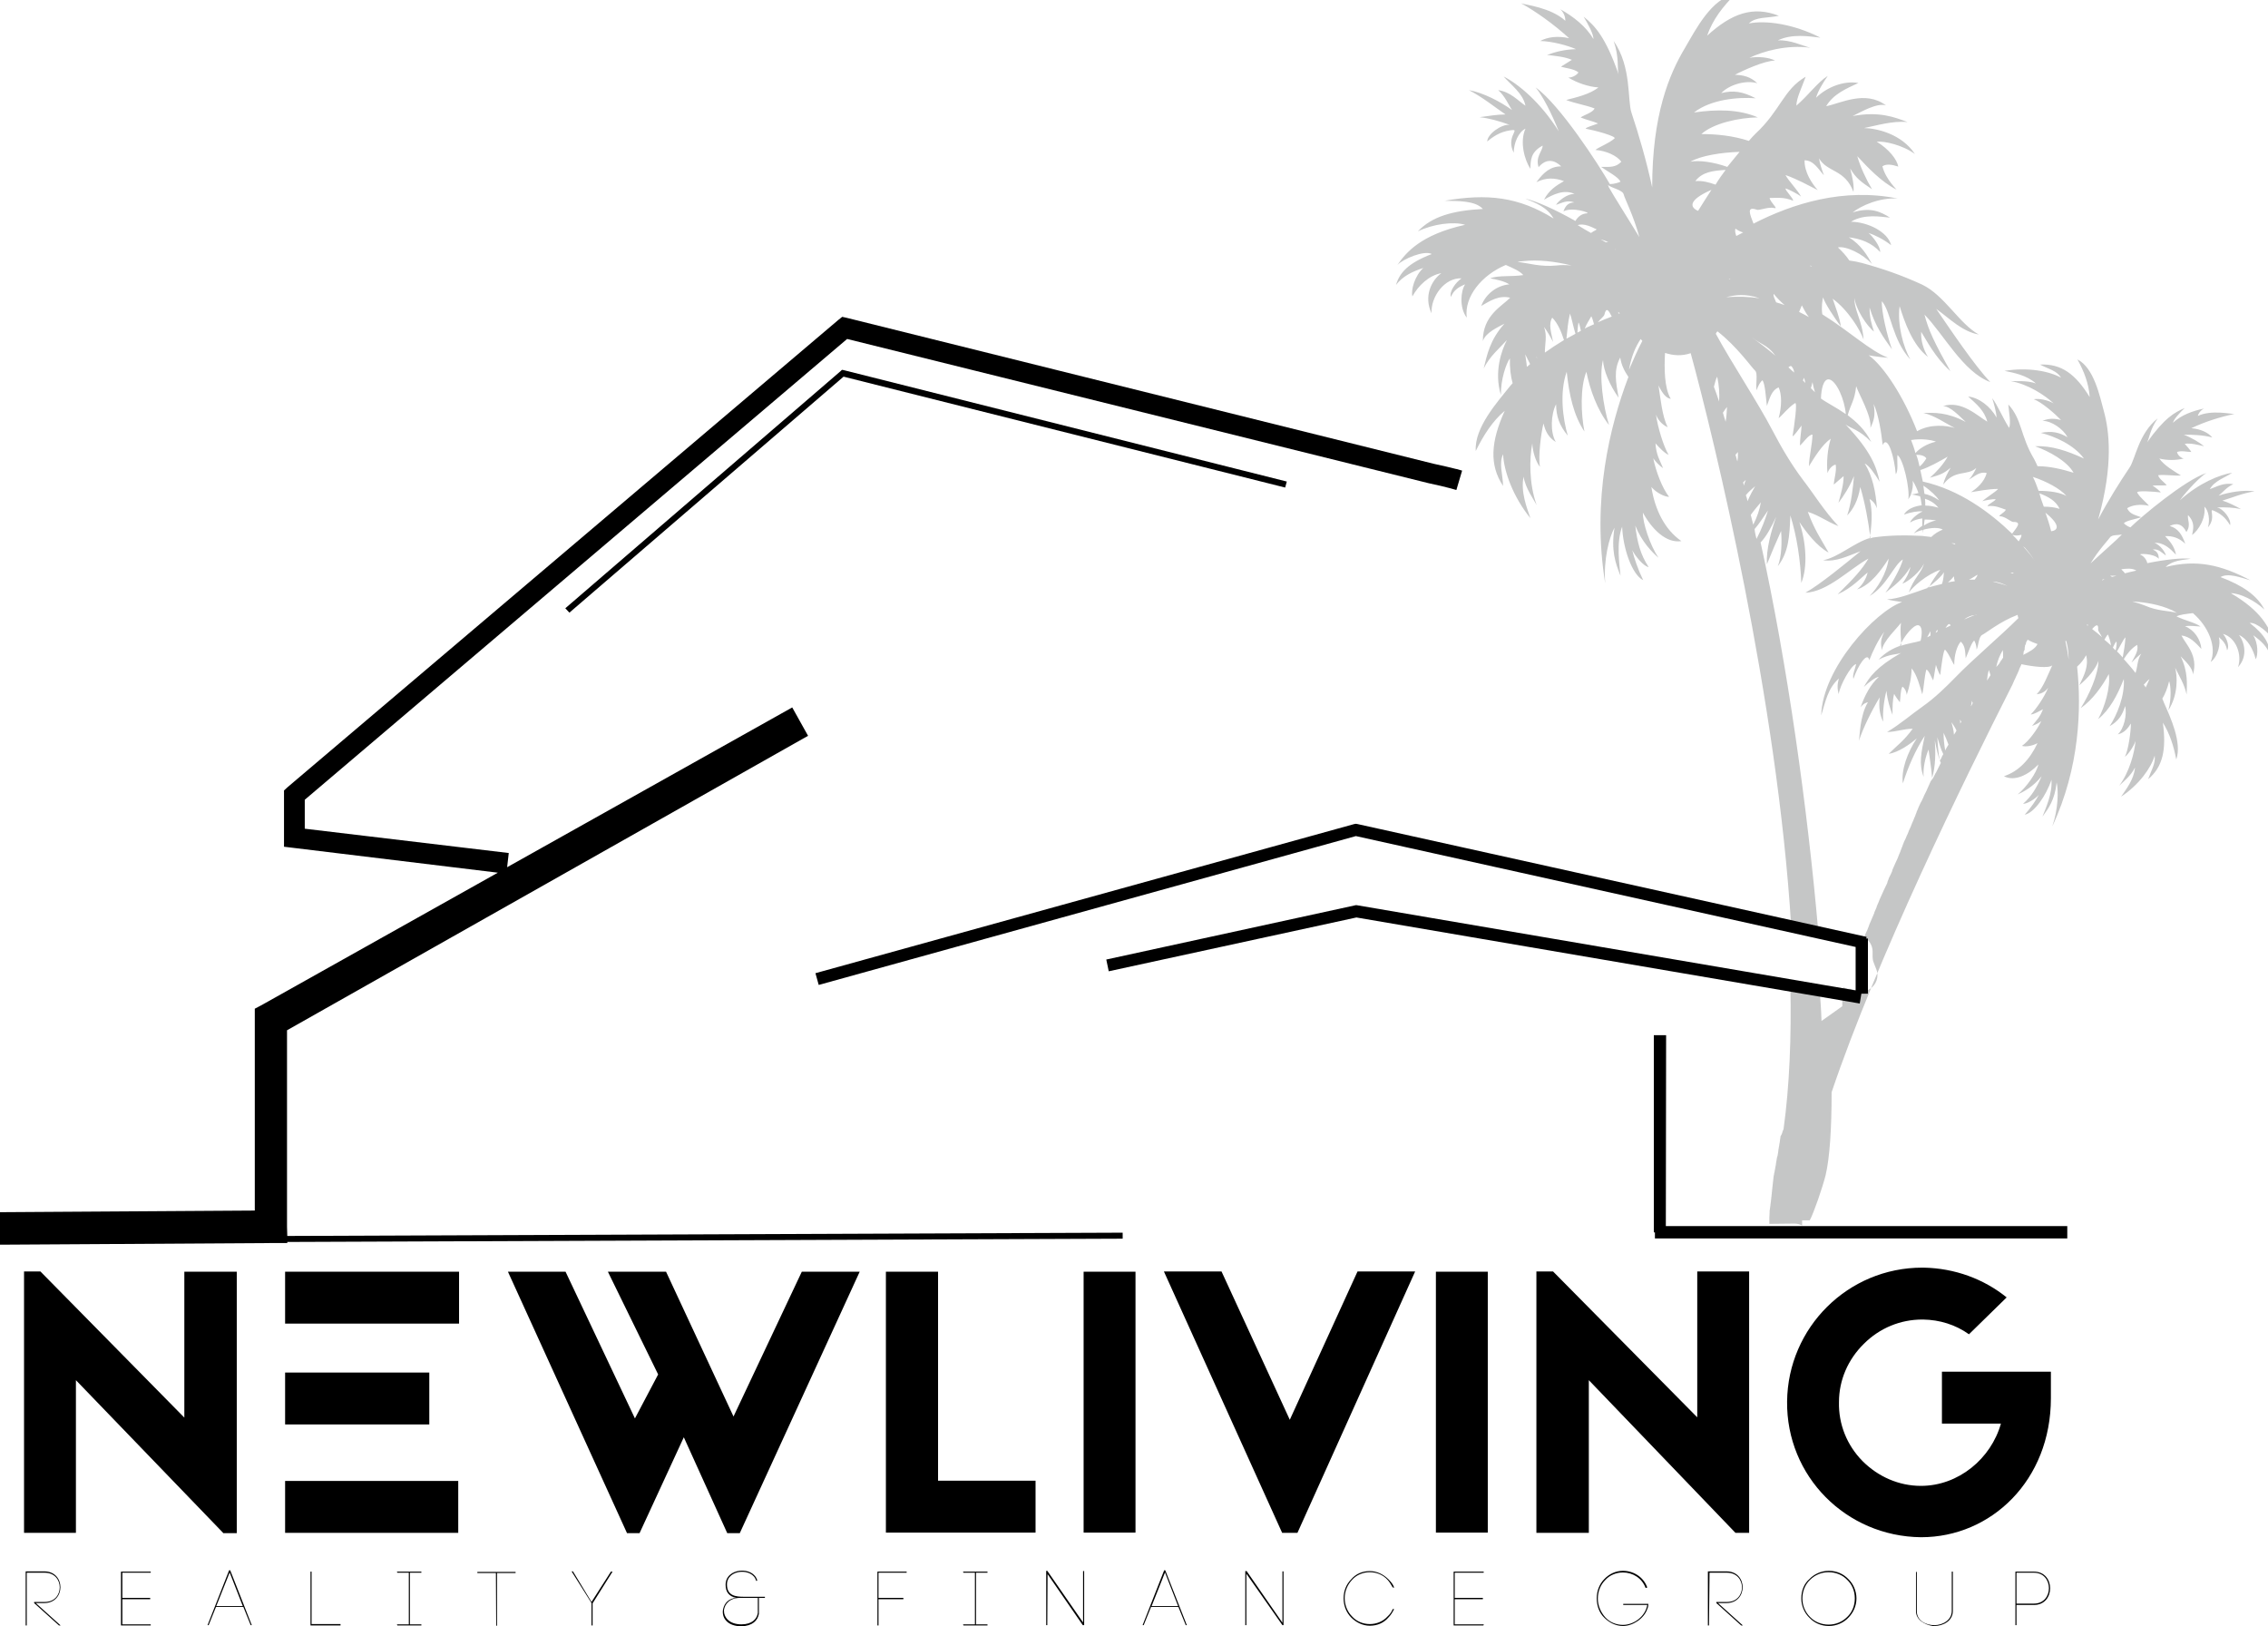
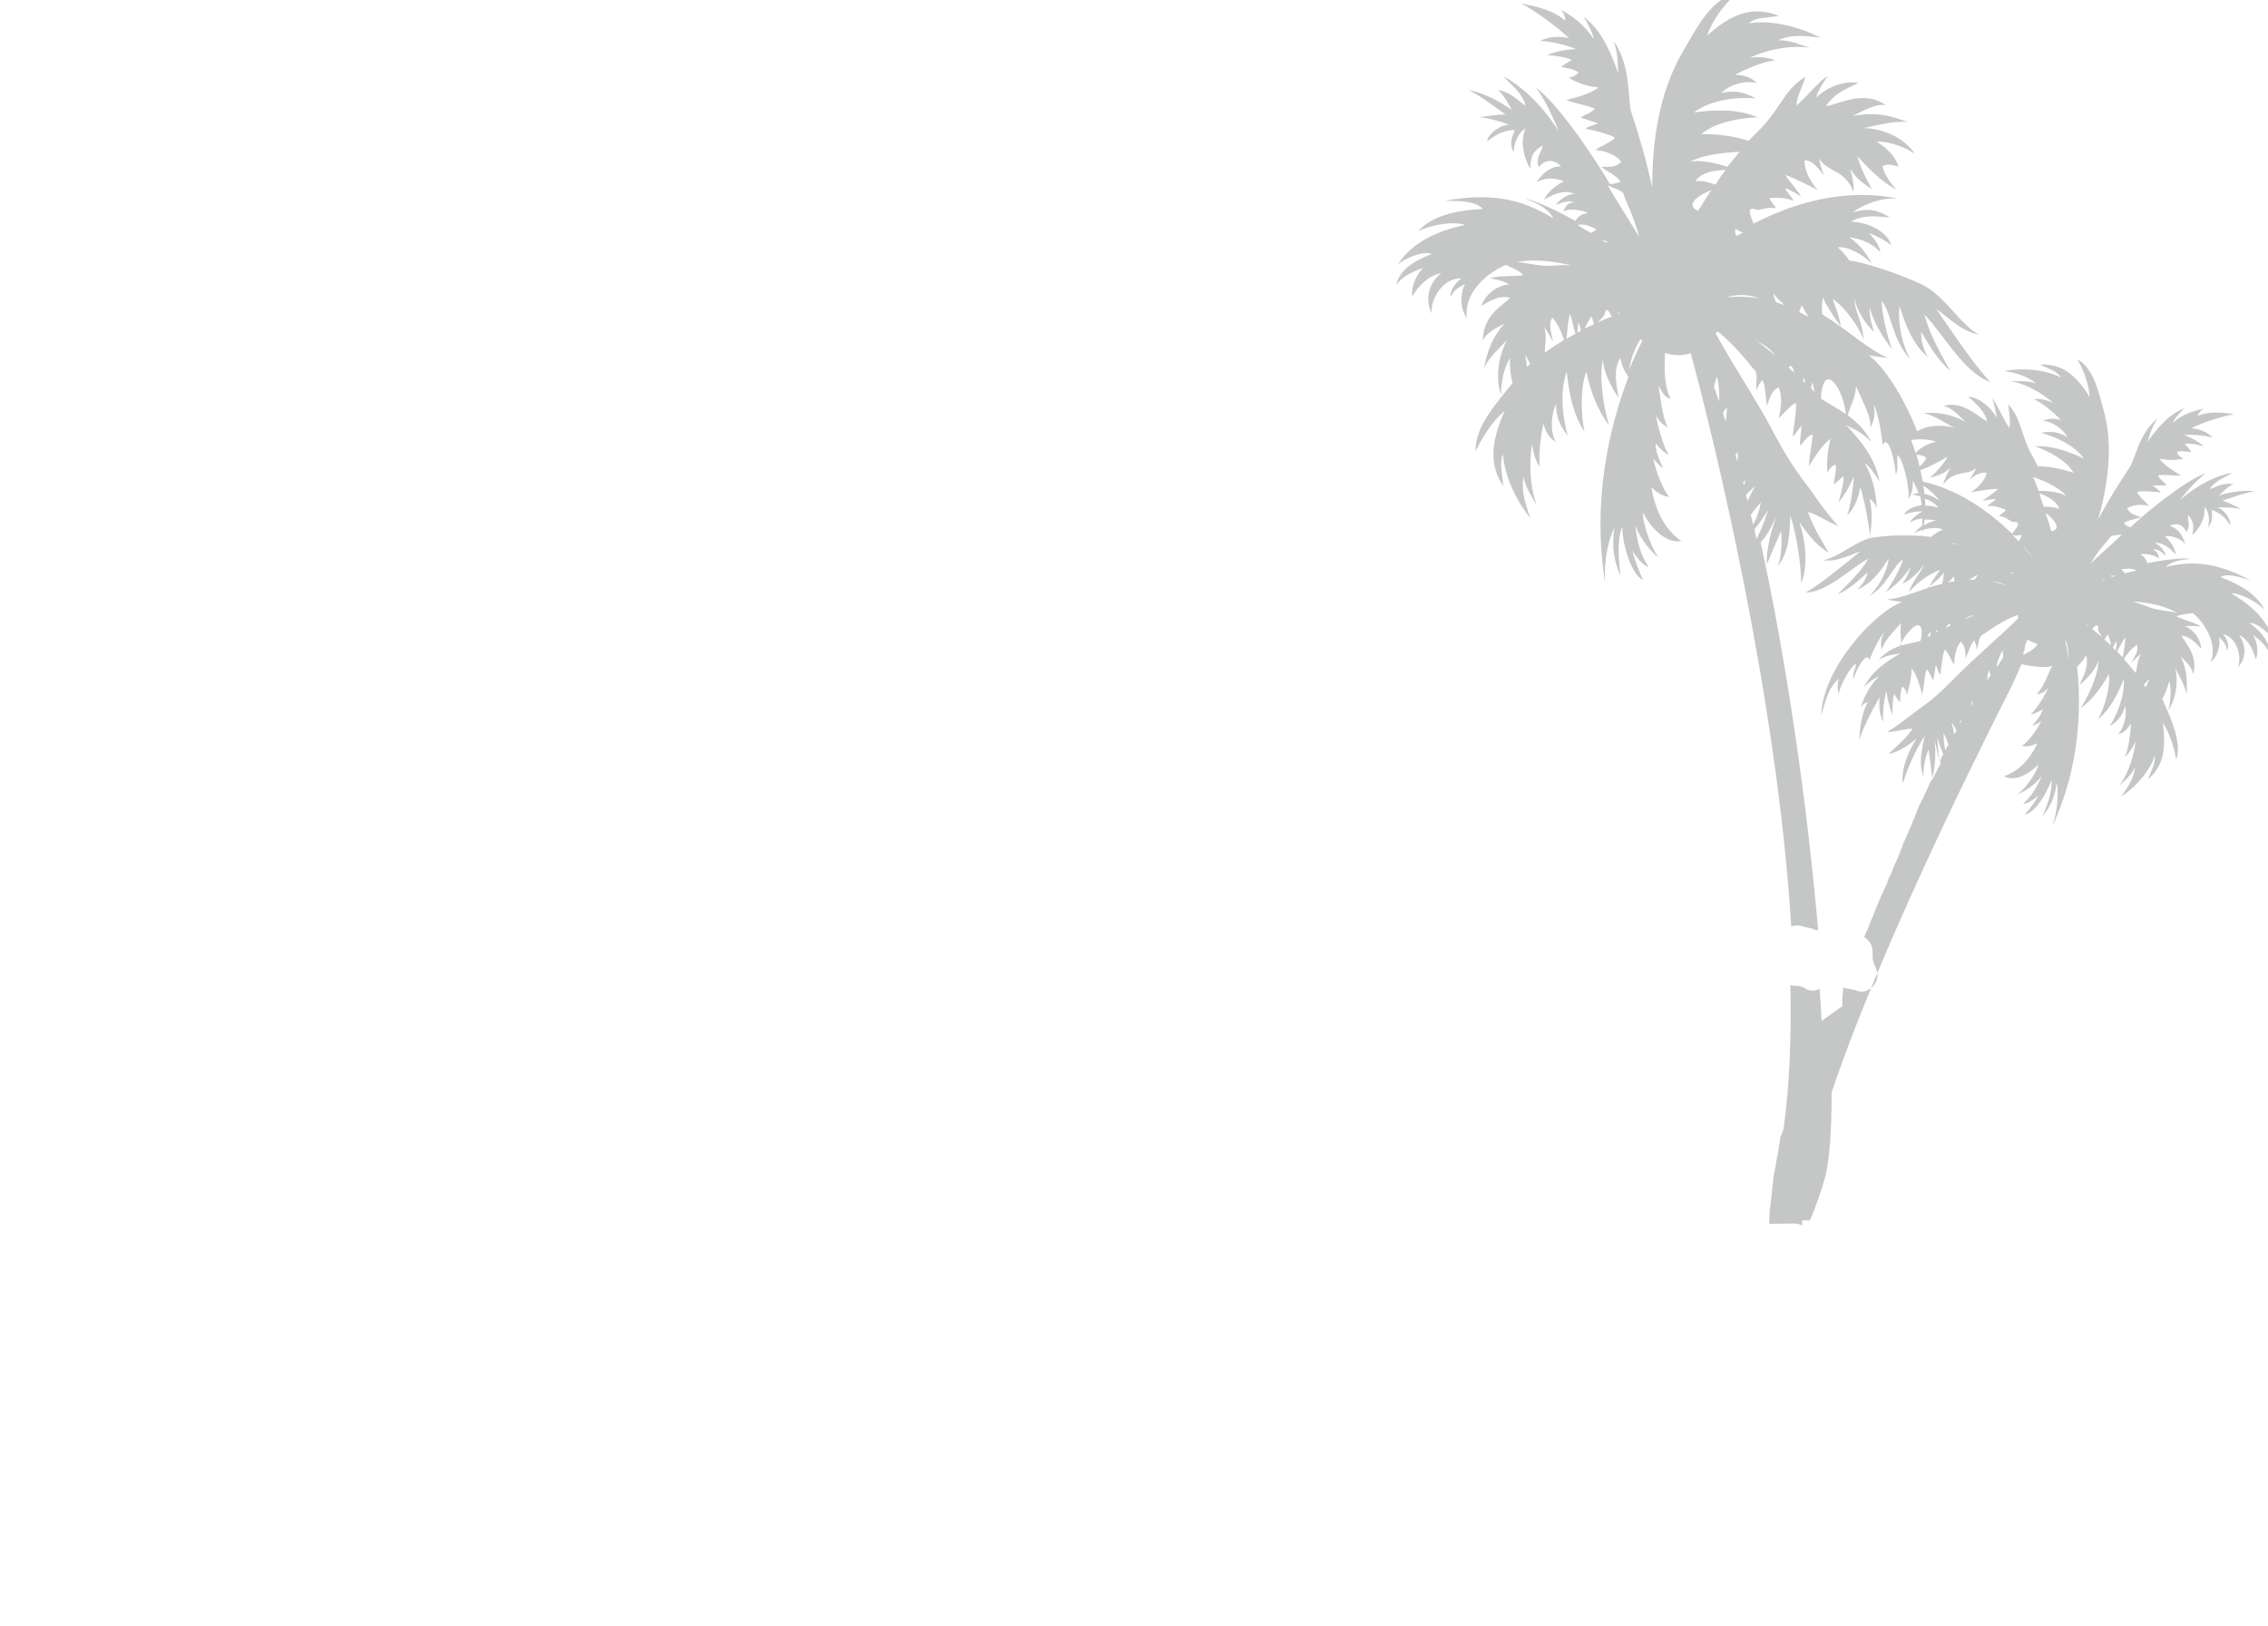
<svg xmlns="http://www.w3.org/2000/svg" version="1.1" id="Vrstva_1" shape-rendering="geometricPrecision" text-rendering="geometricPrecision" image-rendering="optimizeQuality" x="0px" y="0px" viewBox="0 0 830.5 595.3" enable-background="new 0 0 830.5 595.3" xml:space="preserve">
  <g id="Vrstva_x0020_1">
    <path fill-rule="evenodd" clip-rule="evenodd" fill="#C5C6C6" d="M751.1,194.5c-0.6-2.4-1.3-4.6-2.1-6.8   C754.8,192.4,753.5,194.2,751.1,194.5z M727.6,249.2L727.6,249.2c0.1-1.3,0.3-2.7,0.7-3.9c0.1,0.3,0.3,1,0.6,1.9l0,0l0,0l0,0l0,0   l0,0l0,0l0,0l0,0l0,0l0,0l0,0l0,0l0,0l0,0l0,0l-0.4,0.6l0,0l0,0l0,0l0,0l0,0l0,0l0,0l0,0l0,0l0,0l0,0l0,0l0,0l0,0l0,0l0,0l0,0l0,0   l0,0l0,0L727.6,249.2L727.6,249.2L727.6,249.2L727.6,249.2L727.6,249.2L727.6,249.2z M722.4,257.4c-0.3,0.4-0.4,0.9-0.7,1.2l0,0   c0.1-0.6,0.3-1.3,0.4-2.1C722.2,257,722.2,257.1,722.4,257.4z M718.2,264.2l-0.4,0.7c0-0.4,0-1-0.1-1.5   C717.9,263.8,718.1,264.1,718.2,264.2z M712.4,274.5l-0.1,0.3c-0.4-2.2-0.6-4.6-0.6-6.5c0.6,1.2,1.2,2.7,1.8,4.3l0,0l0,0l0,0l0,0   l0,0l0,0l0,0l0,0l0,0l0,0l0,0l0,0l0,0l-0.6,1l0,0l0,0l0,0l0,0l0,0l0,0l0,0L712.4,274.5L712.4,274.5L712.4,274.5L712.4,274.5   L712.4,274.5z M667,373.8c-0.1-3.9-0.4-7.7-0.7-11.8c-1.6,0.9-3.7,1-5.2-0.1c-0.9-0.6-1.9-0.9-3.3-1c-0.6,0-1,0-1.6-0.1   c-0.1,0-0.4-0.1-0.6-0.1c0.4,18.9-0.3,36.8-2.5,52.7l0,0l0,0l-0.3,0.7l-0.1,0.3l-0.1,0.4l-0.3,0.7L652,416v0.1l-0.1,0.7l-0.1,0.6   v0.1l-0.1,0.7v0.1l-0.1,0.4l-0.1,0.7v0.1l-0.1,0.4l-0.1,0.7l-0.1,0.4v0.3l-0.1,0.7l0,0l-0.1,0.6l0,0l-0.1,0.6l-0.1,0.3l-0.1,0.3   l-0.1,0.6l0,0l-0.1,0.6l0,0l-0.1,0.6l-0.1,0.6v0.1l-0.1,0.6l-0.1,0.4v0.1l-0.1,0.6l0,0l-0.1,0.4v0.1l-0.1,0.6l-0.1,0.3l-0.1,0.7   l-0.1,0.4l-0.1,0.7v0.1l0,0v0.1l-0.1,0.7v0.1l0,0v0.1l-0.1,0.7v0.1l0,0v0.1l-0.1,0.7v0.1l0,0v0.1l-0.1,0.7v0.1v0.1l-0.1,0.7v0.3   l-0.1,0.7v0.3l-0.1,0.7v0.1v0.1l-0.1,0.6v0.3c0,0.3-0.1,0.4-0.1,0.7v0.1l-0.1,0.7v0.1l-0.1,0.7v0.1c0,0.3,0,0.4-0.1,0.6v0.1   c0,0.3,0,0.4-0.1,0.6v0.1c0,0.1,0,0.4-0.1,0.6v0.1c0,0.1,0,0.4,0,0.6c0,0.7-0.1,1.3-0.1,2.1c0,0.7,0,1.3,0,2.1   c3.1,0,6.1-0.1,9.2-0.1c1,0,2.1,0.3,2.8,0.7c0-0.4,0-0.9,0-1.3v-0.6h2.8c1.5-2.8,4.6-11.8,5.8-16.5c1.5-6.4,2.2-16.8,2.2-30.4   c16.5-48.8,48.1-113.5,66.2-149.2l0,0l0.7-1.6l0.3-0.6l0.3-0.7l0.7-1.5l0.4-0.9l0.1-0.4l0.7-1.5l0.1-0.3c4.3,0.9,10.1,1.6,11.3,0.4   c-1.3,2.8-3.3,8.2-5.7,10.6c0.9-0.1,2.8-0.4,4.2-2.4c-1.3,3.3-4.5,8-6.4,9.8c1.2,0,3.1-1.2,4.5-1.9c-1.2,3.1-2.4,4-4,6.1   c1.2-0.4,2.7-1.2,3.4-1.8c-1.5,3.1-4.6,7.4-7.1,9.1c1.2,0.4,3.7,0.1,5.7-1c-2.8,6-7,10.4-12.3,12.1c4,2.1,9.1-0.6,12.6-4.3   c-0.6,3-4.3,8.3-7.6,11c2.2-1,5.7-2.8,8.8-6.7c-1.8,4.2-3.7,7.4-6.8,10.1c1.5,0.1,4.6-1.9,5.8-3.3c-1,1.9-3,4.9-5.2,7.3   c3.4-0.6,7.9-7,9.8-12.8c0.4,5.1-2.1,10.4-3.3,13.5c2.2-3,4.5-6,5.2-12.5c0.7,3,0.6,9.7-1.6,16.1c10.1-21.6,10.7-43.3,9.1-58.5   c1.3-1.2,2.4-2.5,3.3-4.2c1,3.9-0.6,7.1-2.5,11c3.3-2.7,6.1-6.2,7-8.9c0,4.8-3.4,12.5-6.5,17.3c4.3-3,7.9-8,10.3-12.5   c0.7,4.8-1.5,12.1-3.9,16.5c4.2-3.4,7-8.6,9.4-14.7c0.4,6.2-2.5,13.2-5.2,17.3c3.3-1.9,4.6-4,5.7-7.4c0.7,3.3-0.4,8.2-2.7,10.4   c2.4-0.6,3.6-2.1,4.8-4c0,2.8-0.9,9.7-2.2,12.2c1.3-1,3.1-3.6,3.9-5.8c-0.4,4.3-2.2,11.3-6,16.4c1.3-1.3,4.3-3.6,5.8-6.7   c-0.4,4.5-3.3,8-5.1,10.7c6.5-4.3,10.9-10.4,12.3-15c0.4,2.8-1.3,5.5-2.4,8.6c5.5-4.6,6.7-11,5.4-20.7c2.5,4,4,8.6,4.9,13.5   c2.2-6.2-2.2-15.6-4.5-20.8c-0.1-0.4-0.4-0.9-0.6-1.5c1-1.6,1.9-3.9,2.5-6.4c0.6,1.6,0.9,6.5-0.3,10.7c3.7-5.8,3.3-12.5,2.5-15.6   c1.3,2.7,3.4,6,4.2,9.8c0.1-3.7,0.6-8.2-2.2-14c1.5,1.6,4.5,4.2,4.5,6.7c2.1-7-2.7-11.2-4.2-14.3c3.1,0.3,5.2,2.7,7.3,4.9   c-0.3-3.6-2.7-7-6-8.3c1.6-0.3,3.9,0,5.7,0.1c-2.1-1.5-5.5-2.1-8.8-3.7c1.3-0.7,3.6-0.9,6-1.2c5.7,4.9,8.8,12.3,6.5,17.9   c2.8-2.1,3.7-6.8,3-9.1c1.6,1.3,2.7,2.7,3,4.8c1-1.3-0.1-4.5-1.5-6c4.8,1.3,7.1,7.7,5.5,12.2c3.6-3.9,2.5-8.9,0.4-11.8   c3.3,1.6,5.2,5.4,6.1,8.9c0.9-1.6,0.9-5.8-0.9-8.8c3,2.2,5.1,4.2,6.1,7.1c-0.1-3.7-1.6-7.1-7.4-11.6c2.4-0.4,7.4,4,8.6,6.1   c-1.5-4.3-4.2-10.4-15.5-17c3.4,0,8.8,2.7,12.3,6c-2.7-5.2-7.9-8.8-16.1-11.9c2.7-1.6,7.3,0.1,11,1.2c-11-5.8-19.8-7.7-31.1-4.9   c2.7-2.5,6.1-2.5,9.2-3c-3.3-0.4-9.4,0.3-15.9,1.6c-0.3-1.3-1.2-2.5-2.5-3.1c-1-0.4,4.8-0.6,6.7,1.5c0-2.1-0.9-2.8-2.2-3.4   c2.2-0.3,3.3,1.2,4.8,2.2c-0.1-1-2.1-4-4.2-4.6c3.3-0.3,5.8,2.1,7.9,4.3c-0.6-3.1-2.2-4.9-4-6.8c2.7-0.1,5.1,0.6,7.4,2.8   c-1.2-3.4-2.7-5.7-5.7-6.5c2.4-1.2,4.6-0.9,6.1,2.2c1.8-2.5,0.3-4.5,0.6-6.2c2.7,2.8,1.9,5.1,1.5,7.3c2.4-1.8,5.1-6.2,4.5-10.4   c1.6,1.5,2.1,4.9,1.3,7.6c3.1-3.6,0.3-6.8,1.9-6.2c2.5,1,4.5,2.5,6.2,5.4c0.6-2.1-2.5-6.1-4.8-6.5c3-0.1,6,0,8.8,0.6   c-2.2-1.2-4.5-2.4-6.8-3.1c3.4-1,7.3-2.7,11.8-3.4c-4-0.6-9.4,0.3-13.2,1.6c1.2-0.9,3.1-3.3,5.4-4.2c-3.6-0.7-6.2,1-8.6,1.8   c1.6-3,5.7-4.3,8.2-6c-4.5,0.7-12.1,3.7-19.2,10.1c0.7-1,5.8-7.4,9.7-10c-8,2.7-23.7,15.9-27.8,19.9c-1.2-0.4-2.1-1.2-2.4-1.5   c0.9-1,4.2-1.5,6.4-2.2c-2.5-0.9-4.2-1.2-5.2-3.3c1.8-1.2,4.9-1.6,8-0.9c-0.7-1-3.1-2.8-4.3-4.8c-0.4-0.9,6.1-0.4,8.6-0.1   c-0.1-0.4-1.9-1.8-3-2.5c1.8-0.1,3.6,0,5.2-0.1c-0.7-1-3-2.5-3.1-3.7c2.8-0.3,5.5,0.3,8.3,0.1c-2.4-1.5-6.2-3.7-7.9-6.2   c2.7,0.7,6.2,0.7,8.9,0c-1.5-0.4-2.4-1.8-2.4-2.4c1.6-0.6,3.7,0,5.2,0c-0.1-0.4-2.1-2.7-2.4-3c2.4-0.3,4.8,0.4,7.1,0.9   c-1.9-1.5-4.5-3.1-7.4-4.2c2.7-0.1,7.3,0.1,10.4,1c-1.6-1.9-4.3-3.1-7.7-3.4c5.2-2.5,11.2-4.3,15.8-5.2c-1.3,0-8.5-1.6-13.4,0.7   c0.1-0.6,0.7-1.8,2.2-2.7c-4.2,0.9-8.3,2.4-11.3,5.2c0.3-1.3,2.4-3.6,4.3-5.4c-3.7,1.6-7.4,3.6-13.8,12.6c0.9-1.6,1-4.6,3.9-8.8   c-7,5.5-8.2,15-10.3,18c-3.7,5.5-7.9,12.2-11.5,19c5.7-20.1,4-32.7,2.1-39.6c-1.5-5.5-3.6-15.9-9.7-19c2.4,4.3,4.2,8.9,4.5,13.8   c-5.1-8.3-10.3-12.3-18.2-11.9c3,1.6,6.2,2.2,7.7,4.8c-4.3-2.4-12.1-3.9-20.7-2.5c3.3,0.7,8,1.5,11.5,4.6c-3.3-1.2-7.4-0.7-9.4-0.9   c6.7,1.2,12.6,5.2,15.9,8.2c-2.1-1.2-5.4-1.9-7.3-1.5c2.8,0.9,8,5.5,10,7.6c-2.4-0.6-4.3-0.7-6.8,0.3c3.4,0,7.6,3,9.2,6   c-3.1-1.8-5.7-2.4-9.8-1.6c4.9,1.2,12.1,4.3,15.8,9.4c-6.1-2.8-11.9-4.8-17.9-4.5c5.1,1.8,11.8,5.5,14.1,9.7   c-3.9-1.2-8.6-2.4-13.2-2.4c-0.4-1-0.9-1.9-1.3-2.7c-5.1-8.6-4.3-14.4-9.4-19.9c0.3,3.4,1,6.7,0.3,8.6c-2.5-4-4.2-8.3-6.2-10.9   c0.7,2.2,1.5,5.1,1.6,7.1c-2.2-4-6.4-7.3-10.4-7.7c3,2.7,6,5.2,7,9.2c-3.6-2.1-9.4-7.9-16.2-5.7c2.7,0,6.2,3.9,8.3,5.8   c-6.8-3.6-11.5-3.4-15.5-3.3c4.3,1,8.2,3.9,11.5,5.5c-3-0.9-8.9-1.6-13.8,1.2c-4.9-12.6-12.1-23.7-17.7-27.8   c1.3,0.3,6.1,0.9,7.1,0.9c-6.5-2.4-14.3-9.8-24.1-15.9c-0.4-2.4,0-5.4,0.3-6.2c0.4,1.8,4.2,7.7,6.5,10.6c-0.6-3.7-1.8-6.4-3-10.1   c5.7,4.2,10.1,11.5,11.3,14.9c-0.4-6.8-3.6-10.9-3.3-15.2c0.3,3.9,4.5,10.3,7.1,12.3c-1-3.1-1.6-5.2-1.6-8.8   c1.9,6.5,5.2,11.2,8.2,15.3c-1.8-5.1-3.9-13.8-3.7-17.6c3.4,3.9,3.7,14,10.4,21.3c-2.5-4.5-4.8-12.5-3.9-19.5   c1.8,5.8,4.8,14.4,10.4,18.6c-1.6-2.5-2.7-6-2.5-9.2c1.9,3,5.1,9.4,10.7,14.4c-5.8-10.3-8-14.9-9.5-20.7c7,7.1,14.1,21,24.1,24.7   c-5.8-6.1-14.6-19.2-19.8-26.8c5.1,3.7,9.5,8.3,15.6,9.4c-7.1-3.9-12.6-14.4-20.8-18.3c-7.4-3.4-14.3-5.8-22-7.9   c-1.5-0.4-3-0.7-4.6-0.9c-1.2-1.8-2.7-3.4-4.2-4.8c3-0.6,9.2,2.4,12.5,6.1c-1.5-2.8-4-7.1-8.5-9.8c4.5,0.6,8.2,1.9,11.5,5.4   c0-2.2-2.8-5.8-4.3-7c2.1,0.7,5.4,2.2,8.3,4.5c-1.2-4.9-8.5-8.5-14.7-8.6c4.9-3,11-1.8,14.3-1.5c-3.4-2.1-7-4-13.7-1.9   c3-2.4,9.7-5.5,16.5-5.1c-19.8-4-38.4,1.8-52.8,9.2c-1.3-3.4-2.7-6.5,1.2-5.1c0.9,0.4,4.2-1.2,6.5-0.6c1.5,0.4-1.6-2.2-1.8-3.7   c3,0,5.1-0.4,8.6,1c0.1-0.9-2.8-3.6-2.8-4.5c1.2,0.3,4.8,2.2,5.7,3c-1-2.1-4.6-5.8-5.7-7.9c4.3,1.5,8.6,3.9,11.8,5.5   c-2.1-2.4-4.9-6.5-4.8-10.9c3.4,0.1,4.9,3.1,7.1,5.5c-0.7-1.8-1.6-4.5-1.8-6.2c3,5.2,9.5,3.9,12.6,12.3c0.3-2.4-0.4-5.5-1.2-8.6   c2.2,3.7,4,4.9,8,7.6c-2.2-3.7-4.3-8.2-5.4-12.1c4,4.3,8.8,9.4,14.3,12.2c0.6,0.4-3.9-3.6-5.1-8.5c1.5-1,3.6-0.6,5.8,0.1   c-0.4-2.5-3.4-6.4-7.9-9.1c2.8-0.3,9.5,1.2,14,4.5c-4.9-7.4-14-9.4-18.6-9.5c4.5-0.9,10.3-2.7,15.9-2.2c-4.8-1.8-10.4-4-20.1-2.2   c3.3-1.6,8.9-4.9,12.2-3.9c-7.6-5.7-16.7-0.7-21.9,0.3c2.7-4.5,7.3-6.4,11.8-8.5c-5.1-0.9-11.3,1.3-15.5,5.4c0.7-2.5,2.7-5.7,4.3-8   c-3.6,2.2-7,7-11.5,10.9c0-2.7,1.9-6.4,3.4-10.6c-8.2,4.8-9.1,12.2-18.3,20.8c-0.7,0.7-1.6,1.6-2.5,2.7c-5.8-1.9-11.9-2.5-17.4-2.5   c4.5-4,13.8-6,20.7-6.1c-7-3-14.9-3-23.4-1.8c6.2-4.8,16.1-5.7,22.6-5.2c-4.8-2.5-8.2-3-12.6-1.9c2.8-3,8.9-4.9,13.2-3.6   c-2.5-2.4-5.1-3-8.2-3.1c3-1.6,10.9-5.2,14.7-5.2c-2.2-1.2-6.4-1.6-9.4-1c4.9-2.4,13.8-4.9,22.3-3.7c-2.5-0.6-7.4-3-11.9-2.7   c5.2-2.5,11.3-1.5,15.6-1c-10-5.1-20.1-6.4-26.2-5.2c2.5-2.5,6.8-1.9,11-2.8c-9.5-3.7-17.3-0.9-26.3,7.3c2.1-6,5.8-10.7,10.3-15.2   c-8.6,1.3-14.6,13.2-18.3,19.5C611.2,27.2,605,42,605,68.6c-2.1-9.7-4.9-19.3-7.6-27.4c-1.5-4.5,0.1-16.7-6.5-26.2   c2.1,6.2,1.2,10,1.8,12.2c-4.8-13.7-8.6-17.7-12.8-21.1c1.8,3,3.6,6.4,3.6,8.2c-2.7-4.6-7.3-8.2-12.1-10.9c1.6,1.6,1.8,3.3,1.8,4.2   c-5.4-4.9-14.6-5.8-16.2-6.4c5.4,3,11.9,7.6,17.6,12.8c-4.3-1-8-0.4-10.6,1c4.2,0.1,10,1.6,13.1,3c-4.2,0.1-7.6,1-10.6,2.1   c3.1,0.4,6.2,0.6,9.1,1.8c-0.4,0.3-3.6,2.2-4,2.5c1.8,0.6,4.6,0.7,6.4,2.1c-0.3,0.6-1.8,1.9-3.7,1.9c3.1,1.9,7.4,3.4,11,3.6   c-3,2.5-8.3,3.7-11.8,4.6c3.3,1.3,7,1.8,10.4,3.1c-0.6,1.5-3.9,2.4-5.1,3.3c2.1,0.9,4.3,1.3,6.4,2.2c-1.5,0.6-4.2,1.3-4.6,1.9   c3.3,0.6,11.5,2.8,10.6,3.6c-2.2,1.9-5.7,3.1-7,4.2c4,0.3,7.9,2.1,9.5,4.3c-2.1,2.2-4.2,1.9-7.4,1.9c2.5,1.8,6.2,3.6,7.1,5.4   c-0.4,0.3-2.4,0.9-3.9,0.9c-4-7-18.4-29.2-27.2-35.4c3.9,4.6,7.9,14.6,8.5,16.1c-6.7-10.7-14.9-17.4-20.2-20.1   c2.7,3.1,7.1,6.2,8,10.7c-2.7-1.8-5.5-5.1-10-5.7c2.5,2.1,4,5.8,5.1,7.3c-4.3-3.1-10.6-6.4-15.8-7.3c5.2,2.7,9.4,6.2,13.4,8.9   c-3.1,0-6.4,0.6-9.5,1c3.7,0.4,7.4,1.5,11,2.8c-3-0.3-8.2,3.4-8.2,6.1c3.3-2.8,6.1-3.9,9.4-4.2c2.2-0.1-2.5,2.8,0.3,8.3   c0-3.6,1.8-7.6,4.3-8.8c-2.2,4.9-0.3,11.5,1.8,14.7c0.1-3,0-6.1,4.5-8.5c-0.1,2.2-2.7,4-1.5,7.9c2.8-3.3,5.8-2.7,8.3-0.3   c-3.9,0-6.4,2.1-9.1,5.8c3.6-1.8,6.8-1.6,10.1-0.4c-2.8,1.6-5.5,3.3-7.3,6.8c3.3-1.9,7.3-3.9,11.2-2.1c-2.8-0.1-6.1,2.7-6.8,4   c2.2-0.7,4-1.9,6.7-0.9c-1.8,0.1-3.1,0.7-4,3.3c3.1-1.8,10.3,0.6,8.6,0.7c-1.9,0.1-3.4,1.3-4.2,2.8c-7.4-4.2-14.4-7.3-18.4-8.2   c3.9,1.6,8,3.1,10.4,7.3c-12.9-8-24.4-9.2-39.9-6.5c4.9,0.1,11.2-0.1,14,3c-11.2,0.6-18.7,2.8-23.8,8.2c5.5-2.7,13.1-3.7,17.3-2.4   c-16.2,3.6-21.6,10.1-24.8,14.7c2.1-2.2,9.8-5.5,12.6-4c-8.6,3.3-11.8,6.8-13.1,11.3c2.4-3.1,5.7-4.8,10-6.2c-3.1,2.8-4.6,8-4,10.4   c2.2-4,6.1-7.7,10.6-8.5c-3.7,2.7-6.5,8.5-3.6,14.7c-0.3-6.1,4.8-13.1,11-12.8c-2.2,1.5-4.6,4.9-3.9,6.8c1-2.4,2.7-3.6,5.2-4.6   c-1.6,2.4-2.2,8.5,0.6,12.2c-1-7.7,5.5-15.6,14.3-19.3c2.7,1.2,5.1,2.2,6.4,3.7c-4.5,0.7-9.1,0-12.1,1.2c2.2,0.4,5.1,1,7,2.2   c-4.5,0.4-8.6,3.4-10.3,7.9c3.3-1.9,6.5-4,10.6-3c-3,3.1-10.1,6.5-10,15.9c0.9-3.1,5.5-5.1,7.9-6.4c-5.4,6-6.4,11.6-7.6,16.4   c2.2-4.5,6-7.6,8.5-10.4c-1.9,3.6-4.8,11.6-2.2,20.1c-0.1-5.5,1.9-11.5,3.3-13.4c-0.1,3.4,0.3,6.7,1,9.1c-0.3,0.3-0.6,0.7-0.9,1   c-4.5,5.7-13.2,15.2-12.6,23.8c2.8-5.7,6.1-10.9,10.6-14.7c-5.1,11.3-5.7,19.8-0.6,27.5c-0.1-4.3-1.6-8.2,0-11.6   c0.3,6.2,3.6,15.5,10,23.4c-1.3-3.9-3.6-9.5-2.5-15.2c0.7,4.3,3.7,8.3,4.8,10.4c-2.8-7.7-2.7-17-1.6-22.6c0.1,3,1.3,6.8,2.8,8.6   c-0.7-3.7,0.4-12.3,1.3-15.9c0.7,3,1.9,5.2,4.5,6.8c-2.1-3.6-1.8-10.1,0.1-13.8c0.1,4.6,1.2,7.7,4.3,11.5   c-1.8-6.1-3.1-15.8-0.4-23.4c0.9,8.5,2.5,15.9,6.5,21.9c-1.3-6.5-1.6-16.2,0.7-21.9c1.3,6.5,4,14.1,8.3,19.5   c-2.2-7-3.7-18.2-2.2-23.8c0.1,3.6,2.4,9.2,5.7,13.8c-1-5.7-1.9-10.1,0.6-14.7c0.4,2.7,1.5,4.9,3,7.1c-6.8,17.9-13.5,44.9-8.5,75.6   c-0.7-8.8,1.5-17,3.4-20.4c-1.3,8.3,0.3,12.9,2.2,17.6c-0.4-4.3-1.6-12.1,0.6-18c0.3,7.9,3.6,17.6,7.7,19.6c-1.9-3.9-3.4-8.3-4-11   c1,2.1,4.2,6,6,6.2c-3-4.5-4.2-9.2-4.9-15.2c2.4,6,6.1,9.7,8.5,11.8c-3.1-4.6-5.8-12.8-5.7-16.5c3.3,6,8.5,11.3,14.1,10.4   c-6.1-4.2-9.7-11.5-11-19.8c1.9,2.2,4.9,3.6,6.5,3.6c-2.5-3.1-4.9-9.5-5.8-14.1c0.7,1,2.2,2.7,3.6,3.6c-1.3-3.1-2.5-4.8-2.8-9.1   c1.3,1.5,3.4,3.7,4.8,4.2c-1.8-3-4-10.1-4.6-14.7c1,2.8,3.3,4.2,4.3,4.6c-2.1-3.9-2.7-11.2-3.4-15.3c1.5,3.1,3,4.8,4.5,4.9   c-2.4-4-2.4-11.3-2.1-16.8c3,1,6.2,1.2,9.4,0.1c8.6,31.5,31.7,126.5,36.8,209.8c0.7-0.1,1.5-0.3,2.2-0.3c1.2,0,2.1,0.3,3,0.7   c1.2,0.1,2.5,0.4,3.6,1c0.3,0,0.4,0,0.4,0c0.3,0,0.4,0.1,0.7,0.3c-3.9-44.8-11.3-97.8-21.1-142.2c2.1-2.2,3.9-5.5,5.7-9.4   c-1.8,5.2-3.7,11.8-3.4,17.4c1.8-4.5,3.6-8.6,5.2-12.2c0.3,3.6,0.3,9.1-1.2,12.9c3.9-5.1,4.3-10.6,4.6-18.6   c2.4,7.7,3.7,16.5,4,24.7c2.4-5.8,1.8-14.7-0.7-22.3c2.4,3.6,6.4,8.9,10.7,11.2c-3.1-5.5-5.1-8.2-7.6-14.9c4.2,1.3,7,3.6,11.2,5.2   c-5.2-5.5-9.1-11.9-12.9-16.8c-4.3-5.7-7.9-11.8-11.3-18.3c-5.2-10-14.9-24.6-20.7-35.3c0.1-0.3,0.3-0.6,0.6-0.9   c7.1,5.5,12.5,13.2,13.7,14.3c1.3,1,0.1,5.5,0.7,7.3c0.4-1.8,1.6-3.4,2.1-3.7c1,1.6,1.2,6.1,1.6,9.4c1.2-3.3,1.8-5.7,4.3-6.8   c1.2,2.5,1.2,7,0,11.3c1.3-1,3.6-4,6-5.5c1-0.6-0.3,8.5-0.9,12.1c0.6-0.1,2.2-2.5,3.3-3.9c-0.1,2.4-0.6,4.9-0.6,7.3   c1.2-0.9,3.1-4,4.6-4c-0.1,3.9-1.2,7.7-1.3,11.6c1.9-3.1,4.9-8,8-10.1c-1.2,3.7-1.6,8.8-1.2,12.6c0.7-2.1,2.4-3.1,3-3.1   c0.4,2.4-0.6,5.2-0.7,7.3c0.4-0.3,3.1-2.7,3.6-3.1c0,3.3-1,6.4-1.9,9.8c1.9-2.5,4-5.7,5.7-9.8c-0.3,3.7-1,10.1-2.5,14.4   c2.2-2.2,4-5.5,4.8-10.4c1.8,6.1,3,12.8,3.7,18.6c-6.1,1.8-11.6,7.1-17.3,8.2c4.8,0.7,9.1-1.6,13.7-3.3   c-5.5,4.5-14.7,12.1-20.2,15.2c8.2-0.3,16.4-8.9,23.1-12.5c-2.4,4-4.9,6.8-11.3,13.1c5.4-2.4,8.9-6.4,11-8   c-0.6,2.5-2.1,4.8-3.9,6.2c5.1-1.6,9.1-7.4,11.6-11.3c-0.7,5.5-4.2,10.9-7,13.7c6.5-3.9,8.8-11.3,12.2-13.4   c-0.6,2.8-4,8.9-6.4,12.2c3-2.4,6.5-4.9,9.2-9.5c-0.7,2.7-1.6,4.2-3,6.2c2.4-0.9,6.8-4.6,7.9-7.4c-0.7,3.3-3.9,5.5-5.5,10.6   c1.6-2.2,6.4-6.5,11.5-8.3c-1.6,2.2-3,4-4.2,6.5c-6.1,2.1-11.2,4.2-15.3,4.3c0.7,0.3,4.5,0.9,5.5,1c-9.8,3.4-29.2,24.3-29.6,41.5   c1.5-4.8,2.4-10,6.5-13.5c-0.6,1.8-0.7,3.6-0.1,5.7c0.4-3.1,4.5-10.6,6.4-11c-0.4,1.8-1.5,4.2-1,5.4c1.5-4.5,5.1-10.3,5.8-6.8   c1.3-3.4,3.4-7.7,5.5-10.4c-1.5,3-1.3,4.3-0.9,6.8c0.4-3.4,5.8-8.3,7-10.1c-0.4,4,0.1,5.1,0.1,8.3c-2.8,0.9-5.8,2.5-8.3,5.2   c4.2-2.2,6.7-1.8,8.3-2.5c-9.1,5.2-11.6,8.8-13.7,12.5c1.9-1.8,4.3-3.6,5.5-3.7c-3,2.7-5.2,6.8-6.7,11.2c1-1.5,2.2-1.8,2.7-1.9   c-3,4.9-3,12.8-3.3,14.1c1.6-4.8,4.5-10.7,7.6-15.9c-0.4,3.7,0.1,6.7,1.3,8.9c-0.3-3.6,0.4-8.5,1.2-11.3c0.3,3.4,1.3,6.4,2.2,8.8   c0-2.7,0-5.4,0.6-7.7c0.1,0.4,1.8,2.8,2.1,3.1c0.3-1.6,0.1-4,0.9-5.7c0.4,0.1,1.5,1.3,1.6,3c1-2.8,1.8-6.7,1.8-9.7   c1.9,2.2,3.1,6.7,3.9,9.5c0.7-3,0.7-6.1,1.5-9.1c1,0.4,1.9,3.1,2.5,4c0.4-1.8,0.6-3.7,1-5.7c0.4,1.3,1.2,3.4,1.6,3.7   c0.3-2.8,1.2-9.8,1.8-9.2c1.5,1.6,2.5,4.5,3.3,5.5c0-3.4,0.9-6.8,2.4-8.5c1.6,1.5,1.6,3.4,1.8,6.1c1-2.2,2.1-5.7,3.1-6.5   c0.3,0.3,0.9,1.9,0.9,3.3c0.7-1.2,0.7-4.8,2.1-5.4c1-0.4,6.5-4.9,12.9-7.3c0.1,0.4,0.1,0.7,0.3,1.2c-6.5,6.5-16.8,15.2-22.8,21.4   c-3.9,4-7.7,7.7-12.2,10.9c-3.9,2.7-8.2,6.5-13.1,9.4c3.6-0.1,6.1-1.2,9.4-1.2c-3.3,4.5-5.4,5.8-8.8,9.2c3.7-0.6,7.9-3.6,10.3-5.7   c-3.4,5.1-5.8,11.6-5.1,16.5c1.9-6,4.6-12.2,8-17.4c-1.3,6.1-2.2,10.3-0.4,15c-0.3-3.3,0.7-7.4,1.8-10c0.4,3.1,1,6.5,1.3,10.4   c1.3-4.2,1.3-9.5,1-13.8c0.6,3.1,1.2,6.1,2.2,8.3l0,0l-0.9,1.8l0,0l-0.9,1.8l-0.1,0.1c-0.3,0.6-0.6,1.2-0.9,1.8L707,286l-0.4,0.9   l0,0l-0.4,0.9l-0.4,0.9l-0.4,0.9l-0.9,1.8l-0.1,0.3l-0.7,1.5l-0.4,0.7l-0.7,1.5l0,0l-0.4,1l-0.4,0.9v0.1l-0.4,1v0.1l-0.4,0.9l0,0   l-0.4,1l0,0l-0.4,0.9l-0.4,1l-0.1,0.3l-0.7,1.5l-0.1,0.3l-0.4,1l-0.3,0.6l-0.4,1l-0.6,1.2l-0.1,0.3l-0.4,1v0.1l-0.3,0.7l-0.1,0.3   l-0.4,1v0.1l-0.4,0.9l0,0l-0.4,1l-0.1,0.3l-0.3,0.7l-0.7,1.5l-0.4,0.9l-0.7,1.6v0.1v0.1l-0.1,0.3l-0.6,1.3l-0.6,1.2v0.1l-0.4,1   l-0.1,0.4v0.1l-0.9,1.9l-0.3,0.6c-0.6,1.3-1.2,2.7-1.8,4v0.1l0,0l-0.9,2.1v0.1l-0.1,0.3l-0.7,1.6l-0.1,0.3v0.1l-0.9,2.1l0,0   l-0.9,2.1l-0.1,0.3l-0.1,0.3l-0.7,1.8l0,0l-0.1,0.1l-0.9,2.1c1.8,1,3.1,3.1,3.1,5.2v2.1c0,0.3,0.1,0.9,0.1,1   c0.1,0.6,0.4,1.2,0.6,1.8c0.1,0.3,0.9,2.2,0.9,2.4c1.2,4.8-3.9,9.1-8.2,6.8c-0.6,0-1.2-0.1-1.6-0.4c-0.9,0.1-1.8-0.1-2.5-0.6v0.1   v0.1v0.1l-0.1,0.6v0.1v0.1v0.1v0.1l0,0v0.1l-0.1,0.3v0.1v0.1v0.1v0.1v0.1v0.1l-0.1,0.3v0.1v0.1v0.1v0.1v0.1v0.1v0.1v0.1v0.1l0,0   v0.1v0.1v0.1v0.1l-0.1,0.3l0,0v0.1v0.1v0.1v0.1l0,0v0.1v0.1v0.1v0.1v0.1v0.1v0.1v0.1v0.1v0.1l0,0v0.1v0.1v0.1v0.1v0.1v0.1v0.1v0.1   v0.1v0.1v0.1v0.1v0.1v0.1L667,373.8 M740.8,239.8l0.1-0.1v-0.1v-0.1v-0.1l0.1-0.1V239v-0.1v-0.1l0,0l0,0v-0.1v-0.1l0.1-0.1v-0.1   l0.1-0.1v-0.1l0.1-0.1v-0.1v-0.1l0.1-0.1V237l0.1-0.1v-0.1l0,0l0,0v-0.1v-0.1v-0.1v-0.1l0.3-0.6v-0.1l0.1-0.1v-0.1v-0.1v-0.1l0,0   l0,0v-0.1l0.6-1c1.2,0.7,2.4,1.2,3.6,1.6C745.3,237.5,743,238.7,740.8,239.8L740.8,239.8z M575.5,97.2c-6.1-1.5-12.2-2.2-17.7-1.6   c-0.7,0.1-1.5,0.1-2.1,0.3c4,0.4,8.3,1.9,14.3,1.3C571.5,97,573.4,97,575.5,97.2L575.5,97.2z M600.8,124.1c0.1,0.3,0.4,0.4,0.6,0.7   c-1.5,2.8-3.1,6.4-4.9,10.6C597.4,130.3,599,126.8,600.8,124.1z M684.6,197.1c0.7-4,1.3-9.8,0-14.4c0.6,0.3,1.9,1.2,2.7,3.4   c-0.4-5.8-1.6-11.9-4.5-16.4c1.5,0.6,3.7,3.7,5.5,6.7c-1.2-5.5-3-11-12.5-21c1.6,1.3,5.1,1.9,9.4,6.4c-2.2-4.5-5.5-7.4-8.6-9.8   c1.2-4.3,2.5-5.2,3.1-10.6c0.9,2.8,5.8,11,5.2,15.3c1.3-2.8,1.9-4.5,1.2-8.8c1.8,4,2.8,10.4,3.3,15c1.9-3.9,4.3,4.6,4.8,10.7   c1-1.2,0.4-4.6,0.6-7c2.1,1.3,4.6,12.2,4,16.2c0.4-0.6,0.7-1.2,1-1.8c0.9,0.1,2.1,0.4,3.3,0.7c0.3,1,0.4,2.1,0.6,3.3   c-2.8,0.3-5.5,1.5-6.5,3.4c2.5-0.9,5.1-1.3,6.7-1.2v0.1c-1.5,0.7-3.9,2.5-4.5,4c1.5-0.9,3-1.3,4.5-1.5c0,0.9,0,1.8,0,2.7   c-1.3,0.9-2.4,1.9-3.1,2.8c0.9-0.6,2.1-1,3.3-1.3c0,0.4,0,0.7,0,1.2c0.1-0.4,0.1-0.9,0.3-1.3c2.7-0.7,5.5-0.9,7,0   c-1.5,0.6-3,1.5-4.2,2.7c-1.2-0.1-2.2-0.3-3.4-0.4c-6.1-0.3-11.8-0.3-18,0.6C685.3,197,684.9,197.1,684.6,197.1L684.6,197.1z    M699.7,181.1c0.6-1.6,0.9-3.3,0.7-5.1c0.9,1.5,1.6,3,2.1,4.5C701.5,180.8,700.6,180.9,699.7,181.1z M704.5,192.4   c0.1-0.7,0.1-1.5,0.3-2.2c1.3,0,2.7,0.1,4.2,0.3C707.3,190.9,705.8,191.5,704.5,192.4L704.5,192.4z M705,185.1c0-0.9,0-1.6-0.1-2.5   c1.8,0.6,3.6,1.6,4.9,3.3C708.2,185.4,706.6,185.1,705,185.1L705,185.1z M704.7,180.8c-0.1-1-0.3-1.9-0.4-3   c2.7,1.8,4.8,3.9,5.8,5.4C707.9,181.7,706.1,181.1,704.7,180.8z M704.1,176.3c-0.3-1.3-0.6-2.8-0.9-4.2c3.6-1.2,6.8-3.1,10-4.9   c-1.5,2.7-4,5.5-6.5,7.7c3.6-1,5.1-1.5,7.6-3.7c-1.2,2.1-2.4,4.3-2.7,6.2c4.2-5.7,8.8-3,12.1-6.1c-0.6,1.3-1.6,3.1-2.7,4.3   c2.1-1.2,3.9-3.1,6.5-2.4c-0.9,3.3-3.7,5.7-5.8,7c2.7-0.4,6.4-1.2,10-1.2c-1.2,1.3-4.6,3.3-5.8,4.5c0.9-0.3,3.9-0.9,4.9-0.7   c-0.3,0.7-3,1.9-3,2.5c3-0.3,4.5,0.6,6.7,1.3c-0.3,1-3.3,2.4-2.1,2.4c1.9,0.1,4,2.1,4.8,2.1c3.4-0.1,1.2,2.1-0.4,4.3   C728.6,187.5,717.5,179.3,704.1,176.3L704.1,176.3z M702.9,170.8c-0.3-1.5-0.7-3-1.2-4.3c1.6,0,3,0.3,3.7,1.3   C704.7,169,703.8,170.1,702.9,170.8z M701.4,165.9c-0.4-1.6-1-3.3-1.6-4.8c3.6-0.6,7.4-0.1,9.1,0.6   C705.4,162.5,702.6,164.4,701.4,165.9L701.4,165.9z M577.7,82.4c2.4-0.7,4.9,0.6,7,1.6c-0.3,0.3-1.2,0.6-2.1,1.3   C581,84.4,579.4,83.5,577.7,82.4z M586.1,87.6c1,0.3,2.1,0.7,2.8,1c-0.3,0-0.6,0.1-0.9,0.1C587.4,88.4,586.7,87.9,586.1,87.6z    M591.3,91.2h0.1c0.1,0.1,0.3,0.3,0.4,0.4L591.3,91.2z M593.2,114.7l-0.6,0.1v-0.6C592.9,114.6,593.1,114.6,593.2,114.7z    M590.2,115.9c-1.8,0.7-3.4,1.3-5.1,2.1c0.9-1.2,2.2-2.1,2.4-2.8C588.2,112.2,589.1,113.7,590.2,115.9L590.2,115.9z M583.7,118.7   c-1.2,0.6-2.4,1-3.4,1.6c0.7-1.8,1.6-3,2.4-4.5C583.1,116.4,583.4,117.7,583.7,118.7z M578.9,121.1c-0.4,0.3-0.9,0.4-1.3,0.7   c0.1-1.5,0.3-3.1,0.4-3.7C578.3,118.3,578.6,119.8,578.9,121.1z M576.9,122.2c-1,0.6-2.2,1.2-3.3,1.8c0.3-3,0.6-6.4,1.3-9.2   C575.5,116.4,576.1,119.6,576.9,122.2z M572.7,124.5c-2.5,1.5-4.9,3.1-7,4.6c0-3.3,0.9-6.1-0.3-9.4c1,1.3,2.4,3.7,3.3,5.5   c-0.6-3.3-1.8-6.4-0.3-8.9C570.5,118.4,571.8,121.7,572.7,124.5L572.7,124.5z M562.9,131.2L562.9,131.2c-0.1-0.1-0.3-0.3-0.3-0.6   L562.9,131.2z M560.3,133.3c-0.4,0.3-0.7,0.7-1.2,1c-0.1-1.5-0.4-3.1-0.6-4.6C559.1,130.9,559.7,132.1,560.3,133.3z M588.8,67.7   c1.3,1.2,5.5,1.8,5.8,3.6c0.3,1.3,3.6,7.7,5.7,15.5c-4.5-7.4-9.2-14.7-11.2-18.3C589.1,68.3,588.9,68,588.8,67.7z M637,55.6   c-1.3,1.6-2.8,3.4-4.5,5.5c-5.1-1.8-10.4-2.5-13.5-1.9C622.8,57,630.3,55.8,637,55.6z M631.9,62.2c-1.2,1.6-2.5,3.4-3.7,5.4   c-2.5-0.9-4.9-1.5-7.4-1.3C623.4,62.9,627.3,62.5,631.9,62.2L631.9,62.2z M626.7,69.5c-1.6,2.5-3.3,5.1-4.9,7.7   C619,76,617.8,73.4,626.7,69.5z M638.3,85.1c-0.9,0.4-1.6,0.9-2.5,1.3c-0.3-0.9-0.6-1.8-0.3-2.7C636.4,84.4,637.3,84.8,638.3,85.1   L638.3,85.1z M663.7,97.5H663c0-0.1-0.1-0.1-0.1-0.3C663.1,97.3,663.4,97.5,663.7,97.5L663.7,97.5z M633.7,102.2l-0.4,0.1   c-0.1-0.1-0.1-0.1-0.3-0.3C633.1,102.1,633.4,102.2,633.7,102.2L633.7,102.2z M662.4,116.1c-1.2-0.7-2.4-1.3-3.6-1.9   c0.3-0.7,0.7-1.6,1-2.4C660.5,113.1,661.2,114.6,662.4,116.1z M653.5,111.7c-1-0.4-2.1-0.7-3.1-1c-0.4-1-1.2-2.4-0.9-3.1   C650.8,109.2,652.1,110.5,653.5,111.7z M644.3,109.2c-3.9-0.6-7.9-0.7-12.2-0.4C635.3,108,639.2,107.4,644.3,109.2z M675.9,151.6   c-3.6-2.5-7.1-4.2-9.1-5.7c0.1-3.4,0.9-7.3,3-7C672.5,139.4,675.5,146.4,675.9,151.6L675.9,151.6z M664.6,143.6   c-0.4-0.4-1-1-1.5-1.5c0.3-0.7,0.4-1.5,0.6-2.2C663.9,141.1,664.2,142.4,664.6,143.6L664.6,143.6z M661.1,140.2l-0.9-0.9   c0.1-0.3,0.3-0.7,0.4-1C660.8,138.8,660.9,139.4,661.1,140.2z M657,136.4c-0.7-0.6-1.5-1.3-2.1-1.9c0.4-0.4,0.9-0.7,1.2-0.3   C656.6,134.8,656.9,135.5,657,136.4z M650.1,130.2c-2.8-2.4-5.7-4.6-8.6-6.7c1.6,1.2,3.1,2.1,4.2,2.7   C646.9,126.9,648.6,128.1,650.1,130.2z M643.2,197.3c-0.3-1.2-0.6-2.4-0.7-3.6c1.6-1.8,3.3-4.5,4.9-6.8   C646.5,189.9,645,193.9,643.2,197.3z M642,192.1c-0.3-1.2-0.6-2.4-0.9-3.6c1.3-1.8,2.7-3.4,3.7-4.6   C644.4,186.4,643.4,189.4,642,192.1L642,192.1z M639.9,183.5c-0.1-0.7-0.3-1.5-0.6-2.2c1-1.3,2.2-2.2,3.4-3.3   C641.9,179.4,640.8,181.4,639.9,183.5L639.9,183.5z M638.6,177.8l-0.3-1.2c0.3-0.3,0.7-0.6,1-0.9   C639,176.5,638.7,177.1,638.6,177.8L638.6,177.8z M636.2,168.9c-0.3-0.7-0.4-1.6-0.7-2.4c0.3-0.3,0.6-0.7,0.9-1   C636.4,166.6,636.4,167.8,636.2,168.9z M631.9,154.4c-0.3-1-0.7-2.1-1-3.3c0.6-0.9,1.2-1.8,1.5-2.1   C632.3,150.9,632.2,152.7,631.9,154.4L631.9,154.4z M629.5,147c-0.6-1.8-1.2-3.6-1.9-5.4c0.4-1.5,0.7-2.8,1.2-3.7   C629.5,141.1,629.7,144,629.5,147z M756.6,234.6c-0.1,0-0.1,0.1-0.3,0.1c0.4,1.9,0.9,4.3,1.2,6.8   C757.5,239,757.2,236.6,756.6,234.6z M748.4,185.5c-0.6-1.6-1.2-3.3-1.6-4.9c3.3,1.3,6,2.7,7.4,5.7   C752.3,185.7,750.5,185.5,748.4,185.5L748.4,185.5z M746.5,179.7c-0.7-1.9-1.3-3.6-2.1-5.1c4.9,1.6,10,4.3,12.3,7   C754.5,180.3,750.6,179.7,746.5,179.7L746.5,179.7z M797.2,224.4c-3.3-0.9-7-0.6-11.8-2.7c-1-0.4-2.7-1-4.6-1.5   c5.1,0.3,10.1,1.2,14.3,3.1C795.9,223.6,796.5,224.1,797.2,224.4z M777,195.7c-2.1,2.2-6.8,6.2-11.5,10.6c3.1-5.1,6.5-8.6,7.1-9.5   C773.3,195.7,775.6,196,777,195.7z M782.3,208.9c-1.3,0.3-2.8,0.6-4.2,1c-0.4-0.7-1.2-1.2-1.3-1.5   C778.6,208.2,780.7,207.9,782.3,208.9z M775,210.8c-0.6,0.1-1,0.3-1.6,0.4c-0.3-0.1-0.4-0.3-0.7-0.4   C773.4,210.8,774.3,210.8,775,210.8L775,210.8z M770.6,212.2c-0.3,0.1-0.6,0.1-0.9,0.3c0.1-0.3,0.3-0.4,0.6-0.4L770.6,212.2   L770.6,212.2z M785.7,251.7c-0.1-0.3-0.4-0.7-0.7-1c0.7-0.7,1.3-1.5,2.1-2.1C786.6,249.7,786.2,250.7,785.7,251.7z M783.7,248.6   L783.7,248.6l0.3-0.3L783.7,248.6z M782,246.4c-1.2-1.6-2.7-3.3-4.3-5.1c1.2-1.9,2.8-4,4.9-5.2c0.6,2.2-1,4.3-2.1,6.5   c1-1,2.5-2.5,3.6-3.3C782.6,241.6,782.8,243.9,782,246.4z M777.3,240.7c-0.7-0.7-1.3-1.5-2.1-2.2c1-1.6,2.2-4.2,3.1-5.2   C778.2,235.7,777.7,238.5,777.3,240.7z M774.7,238.1c-0.3-0.3-0.7-0.6-1-1c0.4-0.9,1-2.1,1.3-2.2   C775.2,235.5,775,236.9,774.7,238.1z M773,236.3c-0.7-0.7-1.5-1.3-2.4-2.1c0.4-0.7,0.9-1.6,1.3-1.9   C772.4,233.6,772.8,234.8,773,236.3z M769.7,233.3c-1-1-2.2-1.9-3.6-3c1.3-1.5,2.4-2.2,2.2,0.3   C768.3,231.1,769.2,232.1,769.7,233.3z M764.5,229.1l-0.4-0.3c0.1-0.1,0.3-0.1,0.6-0.1C764.6,228.7,764.5,228.8,764.5,229.1   L764.5,229.1z M710.3,278.5c-0.6-3-0.7-6.2-0.9-8.6c0.7,2.1,1.3,4.5,2.2,6.2l0,0l0,0l0,0l0,0l0,0l-0.4,0.7l0,0l0,0l0,0l0,0l0,0l0,0   l0,0l0,0l0,0l0,0l0,0l-0.4,0.9L710.3,278.5L710.3,278.5L710.3,278.5L710.3,278.5L710.3,278.5z M715.5,269c-0.1-1.8-0.6-3.3-0.9-4.6   c0.6,0.9,1.3,1.9,1.8,3l0,0l0,0l0,0l0,0l0,0l0,0l0,0l0,0l0,0l0,0l0,0v0.1l0,0l-0.3,0.6l0,0l-0.1,0.1l0,0l0,0l0,0l0,0l0,0l0,0l0,0   L715.5,269L715.5,269L715.5,269L715.5,269L715.5,269L715.5,269L715.5,269L715.5,269L715.5,269z M731,244.2c0.4-2.1,1.2-4.2,2.4-6.2   c0.1,0.6,0.1,1.6,0.1,2.8l0,0l0,0l0,0c-0.3,0.3-0.4,0.7-0.7,1l0,0l0,0l-0.1,0.1l0,0l0,0l0,0l0,0l-0.4,0.7l0,0l0,0l0,0l-0.4,0.6l0,0   l0,0L731,244.2L731,244.2L731,244.2L731,244.2z M695.6,236.6c1.6-3.7,5.1-7.9,6.8-7.7c1.6,0.3,1.5,3.1,0.9,5.7   C701.5,235.2,698.7,235.5,695.6,236.6L695.6,236.6z M705.7,233.3c0.4-0.7,0.9-1.6,1.2-2.2c0,0.6,0,1,0,1.6   C706.4,232.9,706.1,233.2,705.7,233.3L705.7,233.3z M708.8,231.7c0.1-0.4,0.4-0.9,0.6-1.2c0,0.3,0.1,0.4,0.1,0.7L708.8,231.7z    M712.4,229.9c0.3-0.4,0.6-0.9,1-1.3c0.4-0.3,0.7,0,0.9,0.4C713.7,229.3,713.1,229.6,712.4,229.9z M719.2,226.8   c1.3-1,2.7-1.5,3.9-1.6c0.3,0,0.6-0.1,0.9-0.3C722.4,225.4,720.7,226.2,719.2,226.8z M705.6,215.3c2.4-1.6,5.7-4.6,6.2-5.8   c0,0.6-0.1,2.7-0.7,4.3C709.1,214.3,707.3,214.7,705.6,215.3L705.6,215.3z M713.3,213.2c0.9-0.7,1.6-1.5,2.2-2.2   c0,0.6,0.1,1.2,0.3,1.8C714.9,212.9,714,213.1,713.3,213.2z M721,212.2c1-0.4,2.1-1.2,3.1-1.8c0,0.6-0.6,1.2-1,1.8   C722.4,212.2,721.6,212.2,721,212.2z M729.7,212.9c2.1,0.1,3.9,0.9,5.4,1.6C733.2,213.8,731.4,213.4,729.7,212.9z M714.6,198.9   c0.4,0,0.9,0,1.5,0.1c-0.1,0.1-0.3,0.1-0.3,0.3C715.4,199.2,715.1,199.1,714.6,198.9L714.6,198.9z M731,206.7c0.1,0,0.3,0,0.4,0   h-0.1H731z M736.2,209.6c0.4,0,0.9,0.1,1.3,0.1c-0.3,0.1-0.4,0.1-0.6,0.3L736.2,209.6L736.2,209.6z M736.9,195.8   c1,0.4,2.2,0.3,3.3,0c0.1,0.9-0.6,1.6-1,2.4C738.4,197.3,737.7,196.5,736.9,195.8z M740.8,200c0.3,0.3,0.7,0.4,1,0.9   c0.3,0.3,2.1,2.4,3.7,5.1C744.4,204.1,742.7,202.1,740.8,200z" />
-     <path fill-rule="evenodd" clip-rule="evenodd" d="M81.7,561.2l-53.9-55.9v55.9h-19v-95.7h6L67.5,519v-53.4h19.2v95.7H81.7   L81.7,561.2z M679.5,362.6v-15.9l-183-40.6l-196.7,54.5l-1.2-4.3l197.3-54.6l0.6-0.1l0.6,0.1L683.5,343l-0.1,0.6h0.6v20.2h-2.4   l-0.6,3.6l-184.3-31.5L406,355.6l-0.9-4.3l90.9-19.8l0.4-0.1h0.4L679.5,362.6z M105.2,452.5l305.9-1.2v2.2l-305.9,1.2v0.4h-6   L0,455.7v-11.9l93.3-0.6v-70.5v-3.4l3-1.6l86-48.2l-75-9.1l-3.3-0.4v-3.3V291v-1.6l1.3-1.2l201.6-171l1.5-1.2l1.8,0.4l214.8,53.4   l0,0l4.5,1l0,0l3.7,0.9h0.1l2.1,0.6l-2.1,7.1l-2.1-0.6l0,0l-3.6-0.9l0,0l-4.5-1l0,0l-212.9-52.8L111.6,292.8v10.6l74.7,8.9   l-0.6,5.2L290.1,259l5.8,10.4l0,0l0,0l-1.8,1l-189,106.8v71.9L105.2,452.5L105.2,452.5z M610,448.9h147v4.5H606v-2.2h-0.4V379h4.5   L610,448.9L610,448.9z M308.9,137.9l-100.4,86.4l-1.5-1.6l100.9-86.9l0.4-0.4l0.6,0.1l162.3,40.8l-0.6,2.2L308.9,137.9L308.9,137.9   z M701.7,575.5h-0.1v14.4c0,3.1,3.1,4.9,6.1,5.4h0.1l0,0h0.1l0,0h0.1l0,0h0.1l0,0h0.1l0,0h0.1c3.3,0,6.8-1.9,6.8-5.5v-14.4h-0.4   v14.4c0,3.4-3.4,5.2-6.4,5.2s-6.4-1.6-6.4-5.1v-14.4H701.7z M543.2,575.8h0.1v-0.4h-0.1h-10.9V595v0.1l0,0h10.9V595h0.1v-0.3h-10.6   v-9.2h10.3V585h-10.3v-9.2l0,0H543.2L543.2,575.8z M456.5,576.3l13.1,18.7h0.4v-19.6v-0.1h-0.4v0.1v18.7l-13.1-18.9H456V595h0.4   V576.3z M383.6,576.3l12.9,18.7h0.1h0.3h0.1v-19.8h-0.4v0.1v18.7l-13.1-18.9h-0.4V595h0.4L383.6,576.3L383.6,576.3z M352.8,575.4   h-0.1v0.3h0.1v0.1h4.2v18.9h-4.2h-0.1v0.3h0.1v0.1c3,0,6,0,8.8,0V595v-0.3h-4.2v-18.9h4.2v-0.1v-0.3h-0.1h-0.1h-0.1H361h-0.1h-0.1   h-0.1h-0.1h-0.1h-0.1h-0.1h0h-0.1h-0.1h-0.1h-0.1h-0.1H359h-0.1h-0.1h-0.1h-0.1h-0.1h-0.1H358h-0.1h-0.1h-0.1h-0.1h-0.1h-0.1h-0.1   h0h-0.1h-0.1h-0.1h-0.1h-0.1H356h-0.1h-0.1h-0.1h-0.1h0h-0.1h-0.1H355h-0.1h-0.1h-0.1h-0.1h-0.1h-0.1H354h0h-0.1h-0.1h-0.1h-0.1   h-0.1h-0.1h-0.1H352.8L352.8,575.4L352.8,575.4z M216.6,586.5l-6.8-11.2h-0.1h-0.4l7.3,11.6v8.2h0.4V595v-8l7.3-11.6h-0.6   L216.6,586.5L216.6,586.5z M181.7,595.2L181.7,595.2h0.3v-19.3h6.8v-0.4h-14v0.4h6.8L181.7,595.2L181.7,595.2z M145.5,575.4h-0.1   v0.3h0.1v0.1h4.2v18.9h-4.2h-0.1v0.3h0.1v0.1c3,0,6,0,8.8,0V595v-0.3h-4.2v-18.9h4.2v-0.1v-0.3h-0.1H154h-0.1h-0.1h-0.1h-0.1h-0.1   h-0.1h0H153h-0.1h-0.1h-0.1h-0.1h-0.1h-0.1h-0.1h-0.1h-0.1h-0.1h-0.1h-0.1H151h-0.1h-0.1h-0.1h-0.1h-0.1h-0.1h0H150h-0.1h-0.1h-0.1   h-0.1h-0.1h-0.1h-0.1h-0.1h-0.1h0h-0.1h-0.1h-0.1H148h-0.1h-0.1h-0.1h-0.1h-0.1h-0.1h0H147h-0.1h-0.1h-0.1h-0.1h-0.1h-0.1H146h-0.1   h-0.1H145.5L145.5,575.4L145.5,575.4z M124.7,595L124.7,595v-0.4h-10.6v-19.2h-0.4V595v0.1c3.7,0,7.4,0,11,0L124.7,595L124.7,595z    M44.8,594.7v-9.2h10.1h0.1V585h-0.1H44.8v-9.2h10.4v-0.4H44.3V595v0.1l0,0h10.9V595v-0.3l0,0H44.8L44.8,594.7z M738.4,587.1v-11.3   h6.4c7.3,0,7.3,11.3,0,11.3H738.4z M738,575.5c0,6.5,0,12.9,0,19.5h0.4v-7.4h6.4c7.9,0,7.9-12.2,0-12.2h-6.5H738L738,575.5   L738,575.5z M659.6,585.2c0,2.8,1.2,5.4,3,7.1c1.8,1.9,4.3,3,7.1,3c2.8,0,5.4-1.2,7.1-3c1.8-1.8,3-4.3,3-7.1s-1.2-5.4-3-7.1   c-1.8-1.9-4.3-3-7.1-3c-2.8,0-5.4,1.2-7.1,3C660.6,579.8,659.6,582.4,659.6,585.2z M679.2,585.2c0,2.7-1,5.1-2.8,6.8   c-1.8,1.8-4.2,2.8-6.8,2.8s-5.1-1-6.8-2.8c-1.8-1.8-2.8-4.2-2.8-6.8s1-5.1,2.8-6.8c1.8-1.8,4.2-2.8,6.8-2.8s5.1,1,6.8,2.8   C678.2,580.1,679.2,582.5,679.2,585.2z M626,575.8h6.4c7.3,0,7.3,10.7,0,10.7h-3.9v0.4l9.1,8.2h0.6l-9.1-8.2h3.1   c7.9,0,7.9-11.6,0-11.6h-6.5h-0.3v0.3v19.5h0.4L626,575.8L626,575.8L626,575.8z M603.2,581.2c-1.3-3.7-4.9-6.1-8.9-6.1   c-2.7,0-5.1,1.2-6.8,3c-1.8,1.8-2.8,4.3-2.8,7.1s1,5.4,2.8,7.1c1.8,1.8,4.2,3,6.8,3c3.6,0,7.7-2.7,8.9-6.2c0.3-0.6,0.4-1.3,0.4-1.9   h-9.2v0.4h8.8c-0.7,4.2-4.9,7.3-8.9,7.3c-2.5,0-4.9-1-6.5-2.8c-1.6-1.8-2.7-4.2-2.7-6.8c0-2.7,1-5.1,2.7-6.8c1.6-1.8,4-2.8,6.5-2.8   c3.6,0,7,2.1,8.3,5.7L603.2,581.2L603.2,581.2z M510.5,581.3v-0.1c-0.4-1.2-1.2-2.1-2.1-3c-1.8-1.8-4.2-3-6.8-3c-2.7,0-5.1,1-6.8,3   c-1.8,1.8-2.8,4.2-2.8,7c0,2.7,1,5.2,2.8,7c1.8,1.8,4.2,3,6.8,3c2.7,0,5.1-1,6.8-3c0.9-0.9,1.5-1.9,2.1-3.1H510   c-0.4,1-1,1.9-1.9,2.7c-1.6,1.8-4,2.8-6.5,2.8c-2.5,0-4.9-1-6.5-2.8c-1.6-1.6-2.7-4-2.7-6.7c0-2.5,1-4.9,2.7-6.7   c1.6-1.8,4-2.8,6.5-2.8c2.5,0,4.9,1,6.5,2.8c0.7,0.7,1.3,1.8,1.9,2.8h0.4l0,0V581.3L510.5,581.3z M434.2,595h0.4l-7.9-20.1h-0.4   l-7.9,20.1h0.4l2.7-6.7h10L434.2,595z M426.6,575.7l4.8,12.3h-9.7L426.6,575.7L426.6,575.7z M321.7,585.5h9.1V585h-9.1v-9.2h10.3   v-0.4h-10.7V595v0.1h0.4V595V585.5L321.7,585.5z M271.1,585h6.4v5.5c-0.3,2.2-2.1,4.2-6,4.2c-4.6,0-6.5-2.7-6.4-5.2   C265.4,587.3,267.1,585,271.1,585L271.1,585z M266.2,580.1c0-5.7,9.5-6.2,10.7-1.3l0.4-0.1c-1.3-5.4-11.6-4.8-11.6,1.5   c0,2.7,1.3,4.3,3.9,4.8l0,0l-0.9,0.1c-2.8,0.7-3.7,2.7-4,4.5c-0.3,3,1.9,5.8,6.8,5.8c4-0.1,6-2.1,6.4-4.6V585h2.2v-0.4h-7.7   C269.5,584.6,266.2,584.3,266.2,580.1L266.2,580.1z M91.8,595h0.4l-7.9-20.1h-0.4L76,595h0.4l2.7-6.7h10L91.8,595L91.8,595z    M84.1,575.7l4.8,12.3h-9.7L84.1,575.7z M10,575.8h6.4c7.3,0,7.3,10.7,0,10.7h-3.9v0.4l9.1,8.2h0.6l-9.1-8.2h3.1   c7.9,0,7.9-11.6,0-11.6H9.7H9.4v0.3v19.5h0.4v-19.3L10,575.8L10,575.8z M711.1,502.2v19h21.6c-3.6,12.8-15.5,22.8-29.3,22.8   c-8,0-15.6-3.3-21.4-9.1c-5.7-5.8-8.8-13.5-8.6-21.6c0-8,3.3-15.6,9.1-21.3c5.8-5.8,13.4-8.9,21.4-8.9h0.3   c6.1,0.1,11.9,1.9,16.8,5.4l13.8-13.5c-8.3-6.7-18.9-10.7-30.5-10.9h-0.4c-27.2,0-49.2,21.9-49.5,49c-0.3,27.4,21.6,49.4,49,49.7   h0.1c25.6,0,47.5-20.8,47.5-50.9v-9.7H711.1L711.1,502.2z M635.5,561.2l-53.7-55.9v55.9h-19.2v-95.7h6.1l52.8,53.4v-53.4h19v95.7   H635.5z M525.8,561.1h19v-95.5h-19V561.1z M475.1,561.2l43.1-95.7h-21.1l-24.8,54.3l-25-54.3h-21.1l43.3,95.7H475.1L475.1,561.2z    M396.8,561.1h19v-95.5h-19V561.1z M343.4,465.6h-19v95.5h54.8v-19h-35.7V465.6L343.4,465.6z M293.6,465.6l-25,53l-24.7-53h-21.3   l18.4,37.6l-8.5,16.1l-25.4-53.7H186l43.6,95.7h4.6l16.2-35.1l15.9,35.1h4.6l43.9-95.7L293.6,465.6L293.6,465.6z M104.4,561.2h63.4   v-19h-63.4L104.4,561.2L104.4,561.2z M104.4,521.5h52.8v-19h-52.8V521.5z M168.1,465.6h-63.7v19h63.7V465.6L168.1,465.6z" />
  </g>
</svg>